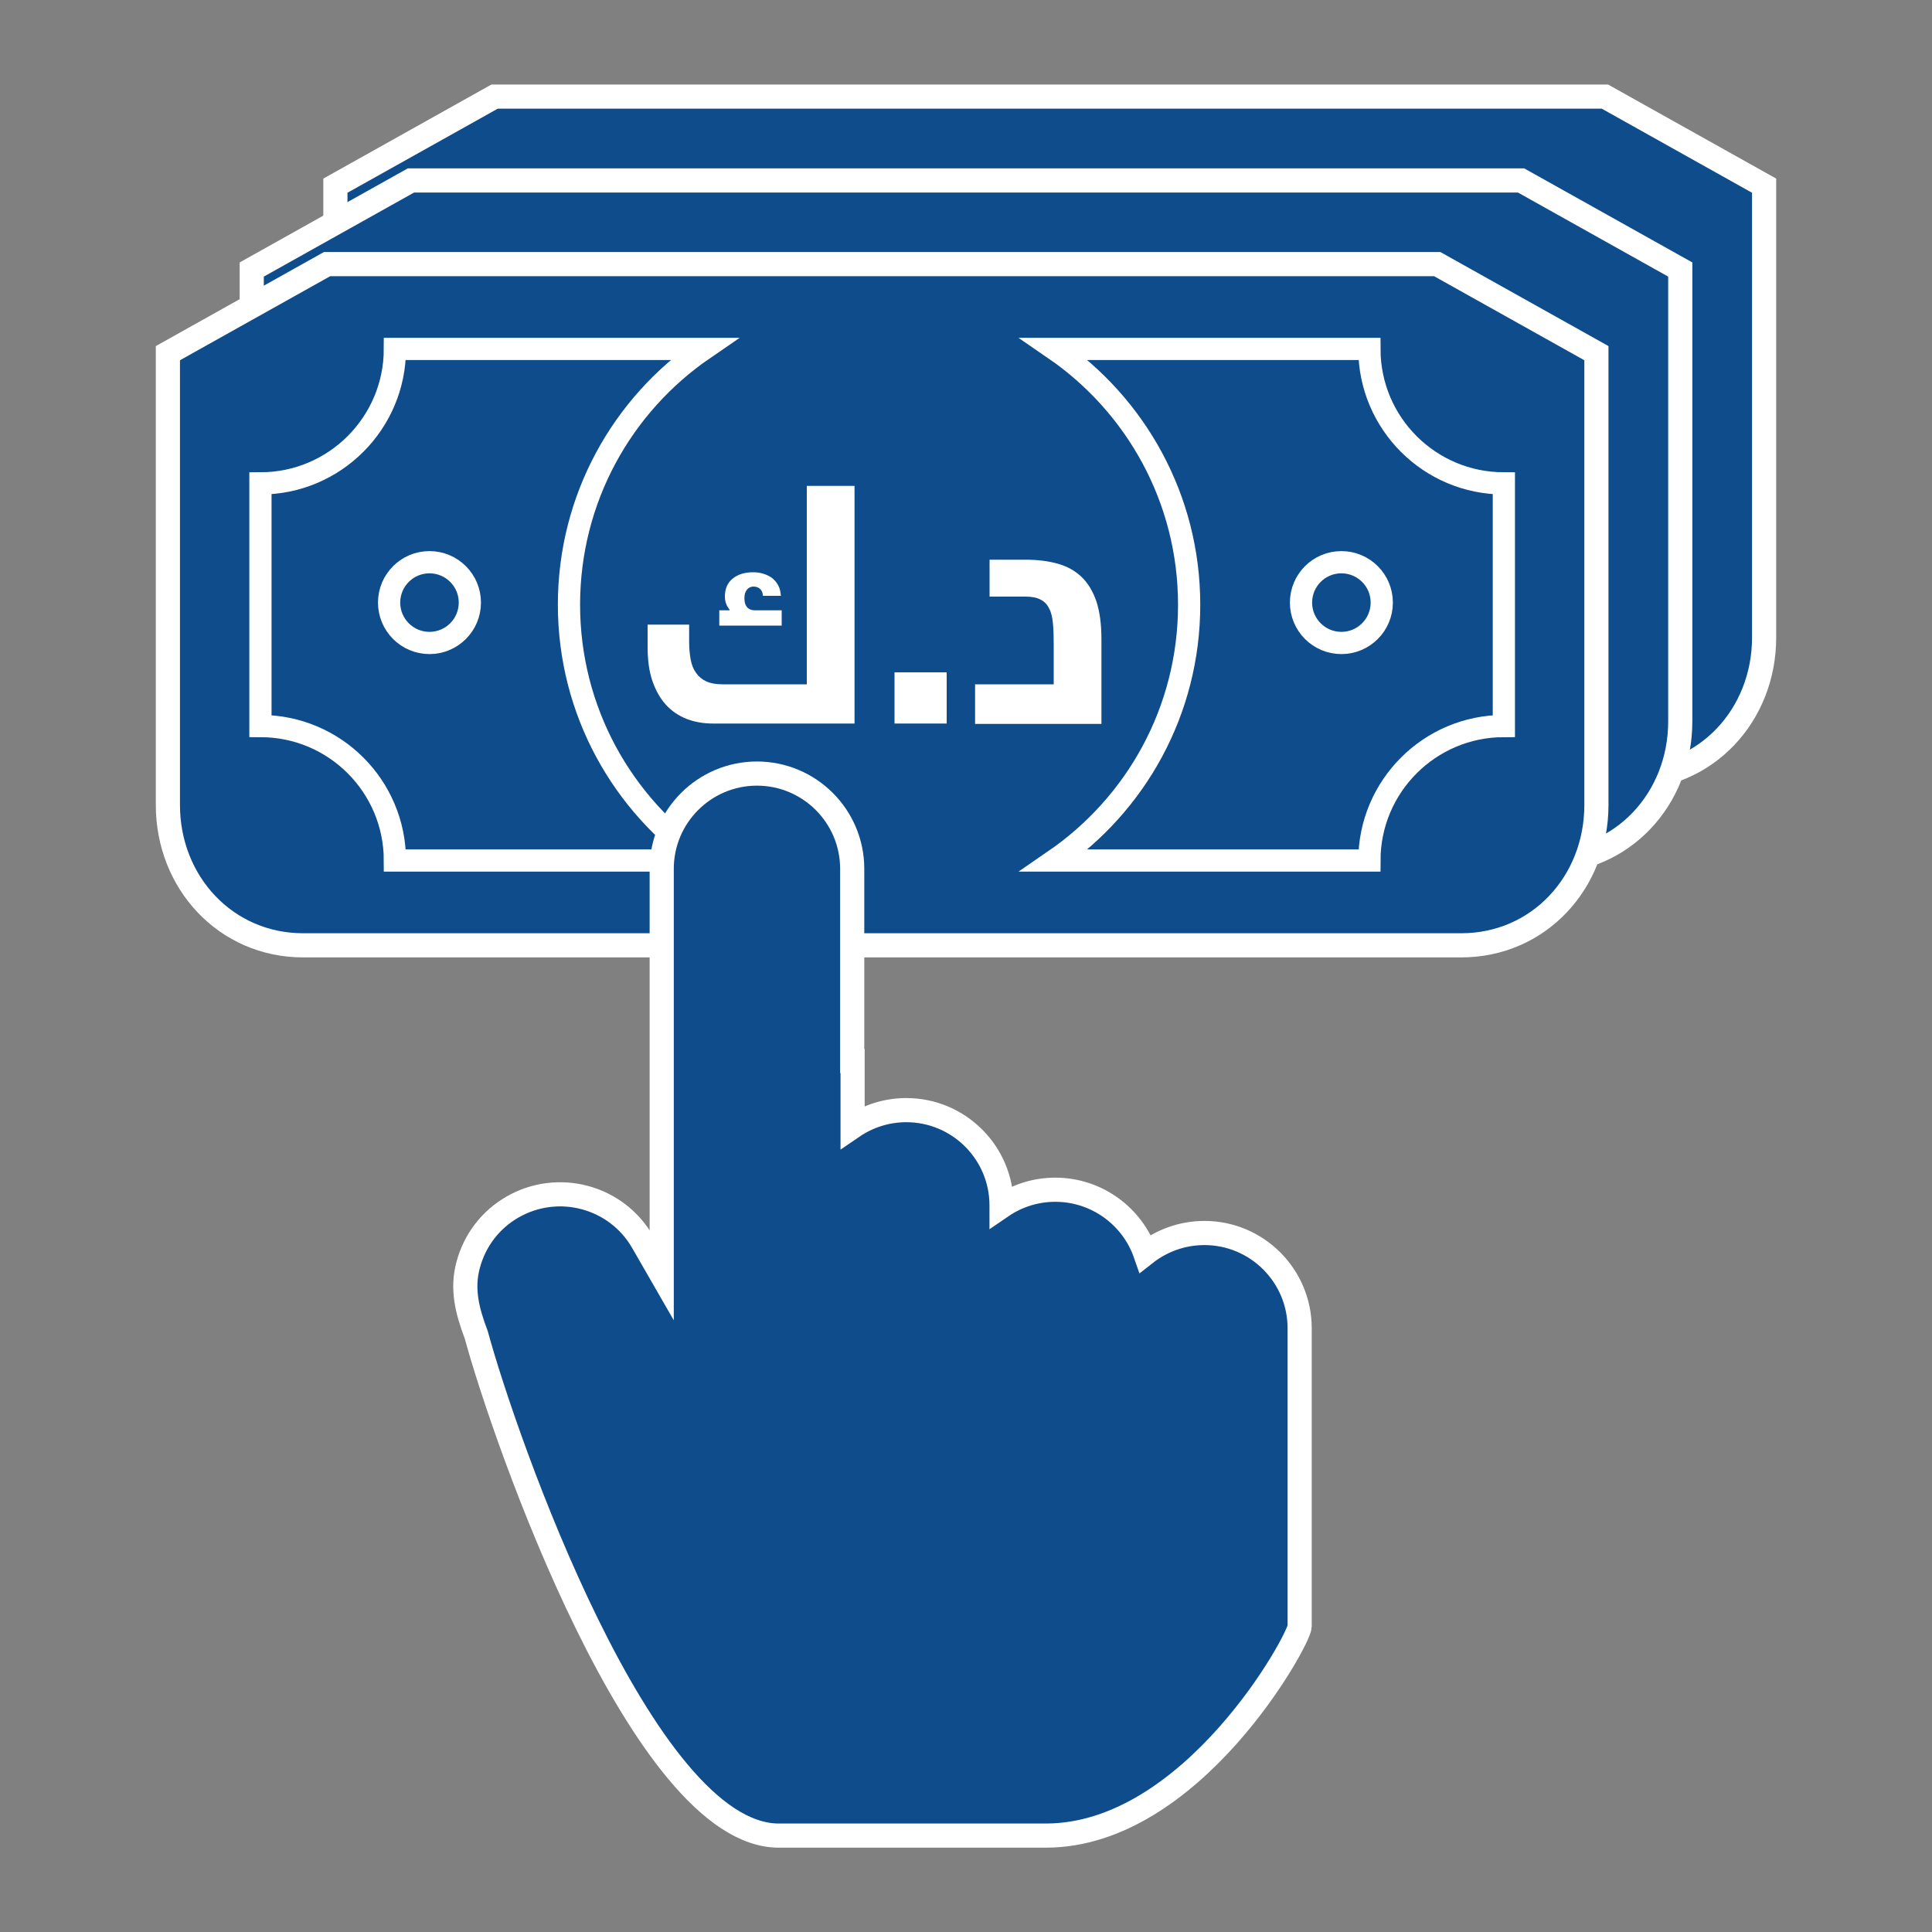
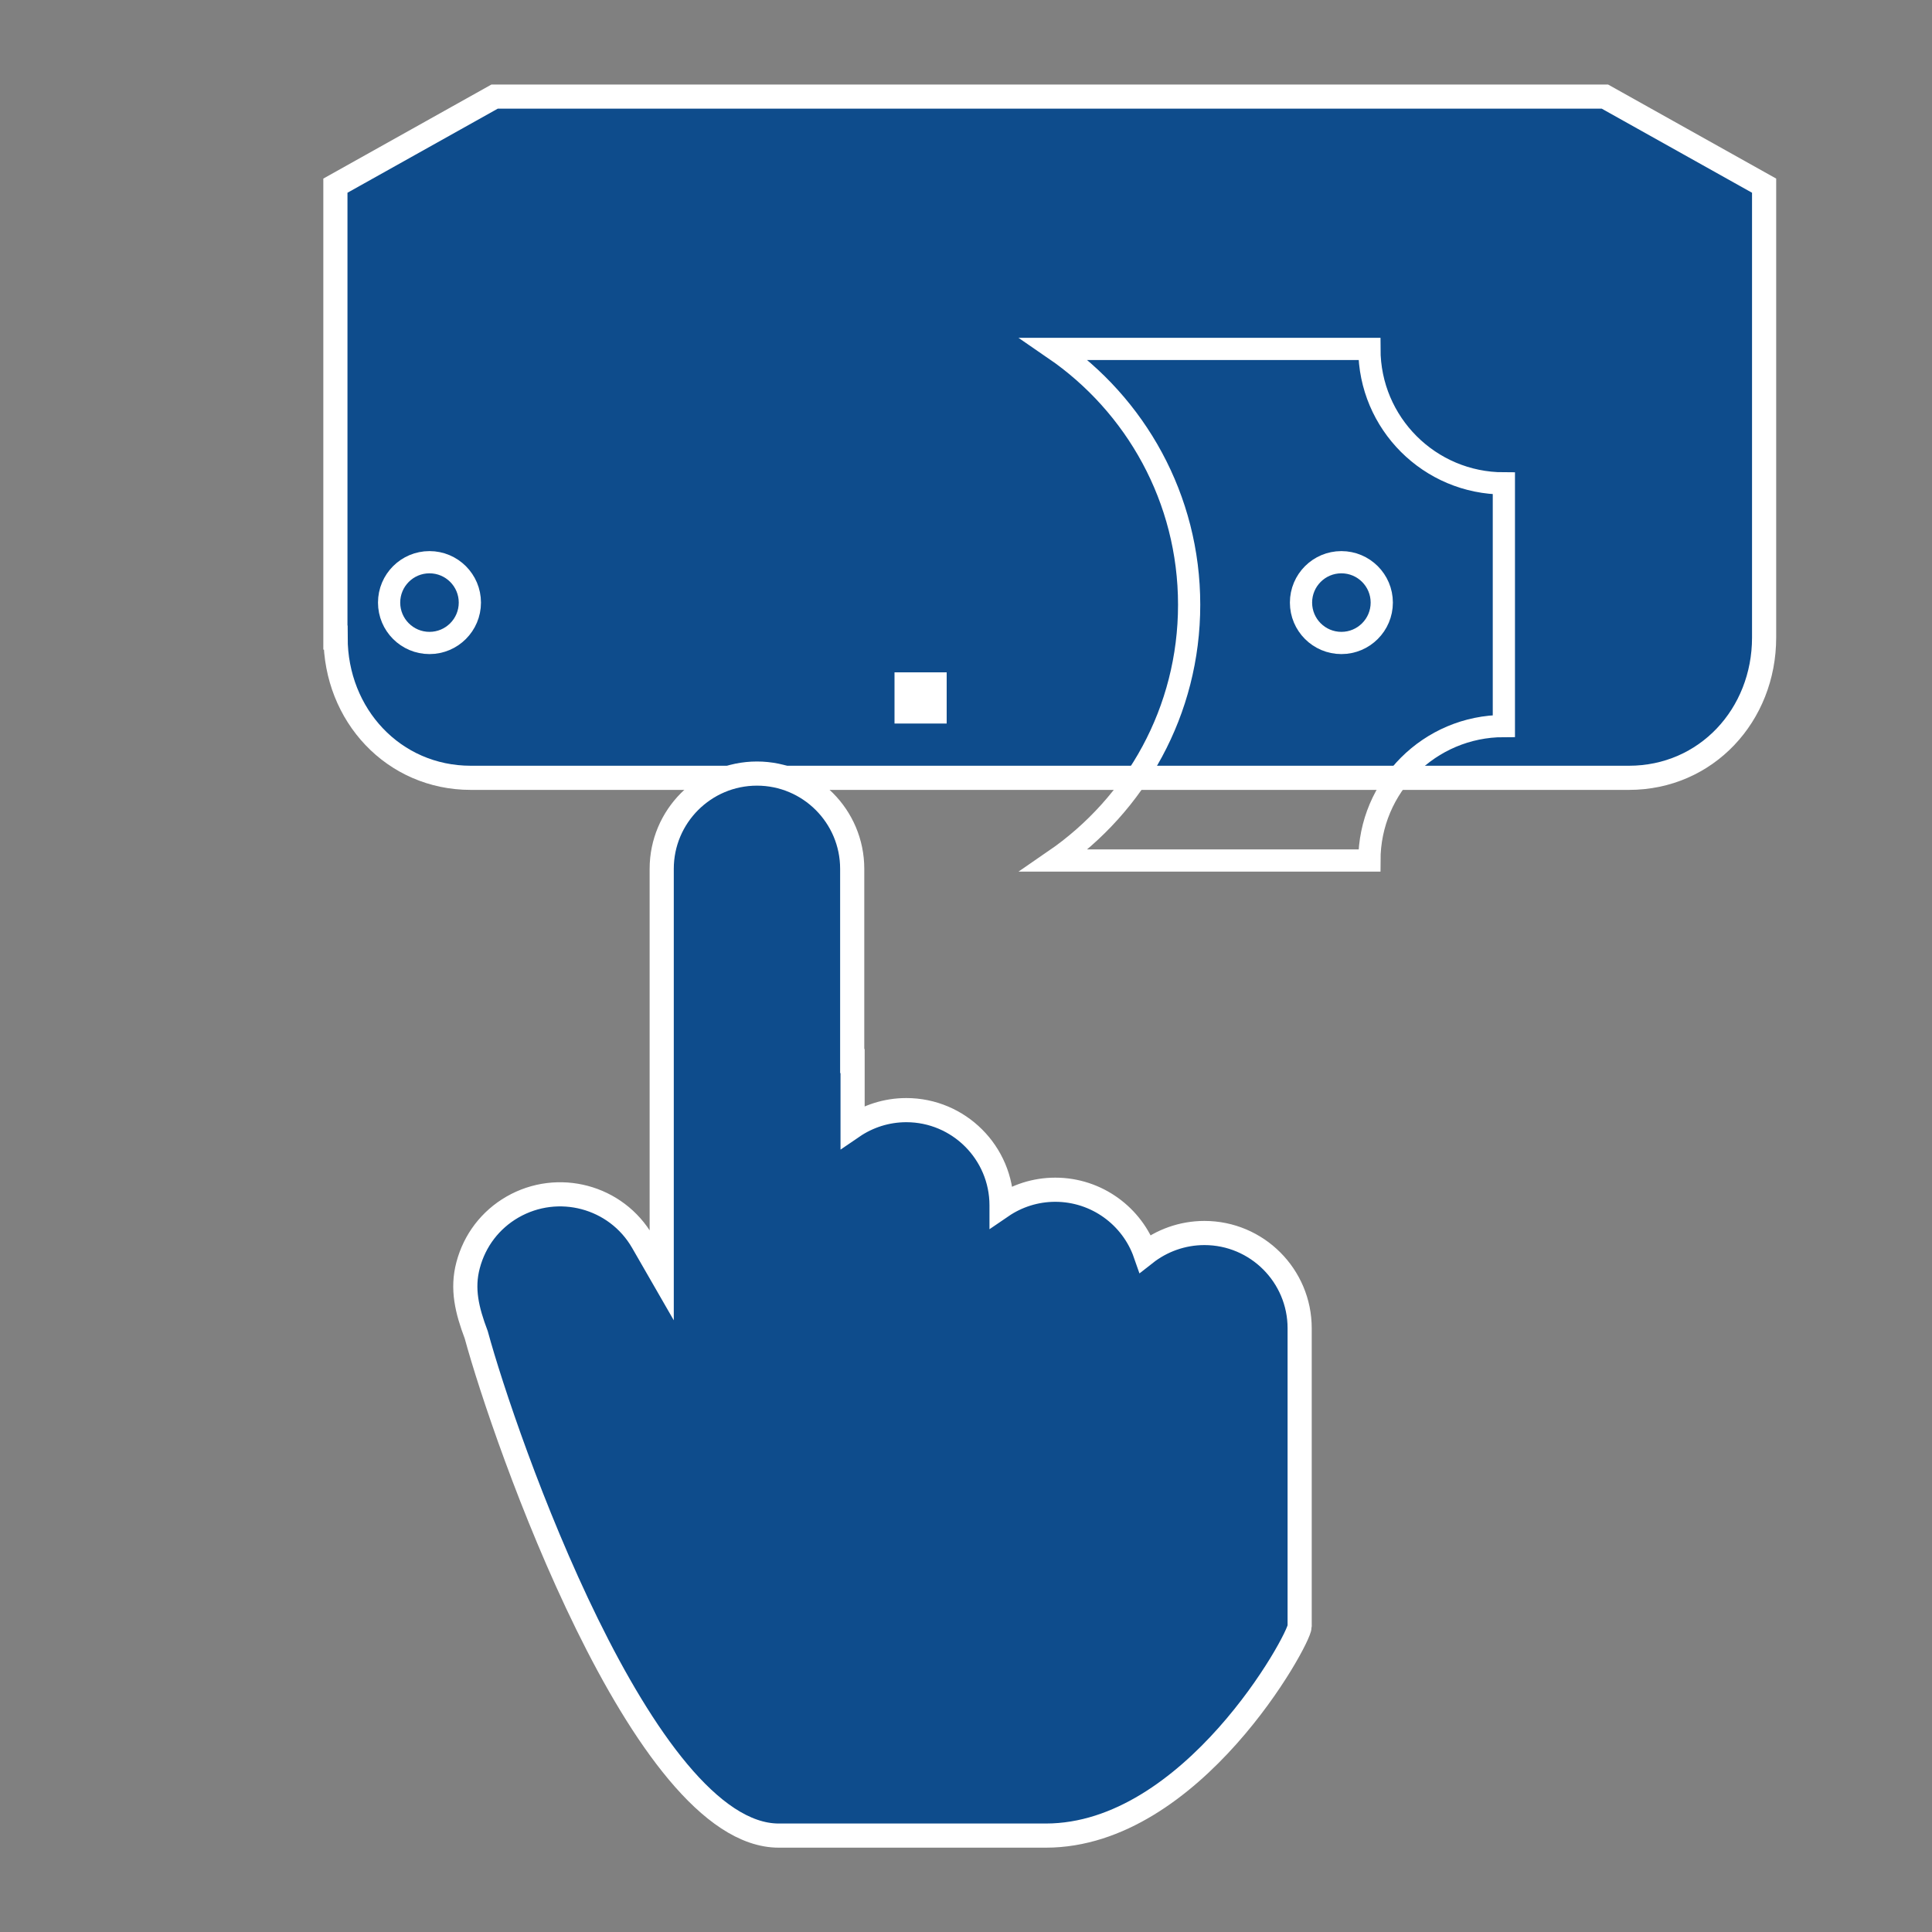
<svg xmlns="http://www.w3.org/2000/svg" id="Layer_1" data-name="Layer 1" width="100" height="100" viewBox="0 0 100 100">
  <rect x="0" y="0" width="100" height="100" fill="#808080" stroke="none" />
  <defs>
    <style>
      .cls-1, .cls-2 {
        stroke-linecap: round;
      }

      .cls-1, .cls-2, .cls-3 {
        stroke: #fff;
        stroke-miterlimit: 10;
      }

      .cls-1, .cls-3 {
        fill: #0e4c8c;
        stroke-width: 1.25px;
      }

      .cls-2 {
        fill: none;
        stroke-width: 1.15px;
      }

      .cls-4 {
        fill: #fff;
        stroke-width: 0px;
      }
    </style>
  </defs>
  <path class="cls-1" d="m17.37,33c0,4.01,3,7.26,7,7.26h59.94c4.01,0,7-3.25,7-7.26V9.61s-8.24-4.61-8.24-4.61H25.6s-8.24,4.61-8.24,4.61v23.39Z" />
-   <path class="cls-1" d="m13.03,37.34c0,4.01,3,7.26,7,7.26h59.94c4.01,0,7-3.25,7-7.26V13.95s-8.24-4.61-8.24-4.61H21.27s-8.24,4.61-8.24,4.61v23.39Z" />
  <g>
-     <path class="cls-1" d="m8.69,41.67c0,4.01,3,7.26,7,7.26h59.94c4.01,0,7-3.25,7-7.26v-23.39s-8.24-4.61-8.24-4.61H16.93s-8.24,4.61-8.24,4.61v23.39Z" />
    <g>
      <g>
-         <path class="cls-2" d="m29.45,31.3c0-5.5,2.76-10.35,6.98-13.24h-15.99c0,3.84-3.12,6.96-6.96,6.96v12.56c3.84,0,6.96,3.11,6.96,6.96h15.99c-4.21-2.89-6.98-7.74-6.98-13.24Z" />
        <path class="cls-2" d="m70.88,18.06h-16.31c4.21,2.89,6.98,7.74,6.98,13.24s-2.76,10.34-6.98,13.24h16.31c0-3.84,3.12-6.96,6.96-6.96v-12.56c-3.84,0-6.96-3.11-6.96-6.96Z" />
      </g>
      <circle class="cls-2" cx="69.43" cy="31.19" r="2.09" />
      <circle class="cls-2" cx="22.23" cy="31.19" r="2.09" />
    </g>
    <g>
-       <path class="cls-4" d="m41.77,25.15h2.46v12.3h-7.33c-.49,0-.95-.08-1.36-.24s-.77-.4-1.07-.73c-.3-.33-.53-.74-.7-1.23-.17-.49-.25-1.08-.25-1.75v-1.17h2.15v.89c0,.34.03.65.08.92.05.27.14.5.28.69.13.19.31.34.53.44.22.1.5.15.83.15h4.37v-10.27Zm-4.01,6.45v-.05c-.16-.19-.24-.42-.24-.67,0-.4.13-.71.4-.93.27-.22.62-.33,1.06-.33.17,0,.34.02.51.07.17.05.32.12.45.21.13.1.24.22.33.38.09.15.13.34.15.56h-.93c-.01-.16-.06-.28-.15-.36-.09-.08-.21-.12-.34-.12-.13,0-.24.05-.33.15-.09.1-.14.25-.14.45s.04.35.13.46c.09.11.23.17.44.17h1.36v.79h-3.23v-.79h.55Z" />
      <path class="cls-4" d="m49,34.8v2.65h-2.7v-2.65h2.7Z" />
-       <path class="cls-4" d="m50.46,35.42h4.08v-2.06c0-.41-.01-.78-.04-1.09-.03-.32-.09-.58-.2-.78-.1-.21-.25-.36-.45-.46-.19-.1-.45-.15-.77-.15h-1.86v-1.91h1.86c.63,0,1.19.07,1.68.21.49.14.9.37,1.23.69.33.32.58.74.76,1.26.17.52.26,1.17.26,1.95v4.39h-6.54v-2.03Z" />
    </g>
  </g>
  <path class="cls-3" d="m44.11,54.92v-9.95c0-2.72-2.21-4.93-4.93-4.93s-4.93,2.21-4.93,4.93v21.03l-.99-1.72c-1.36-2.36-4.38-3.16-6.74-1.8-1.14.66-1.95,1.72-2.29,3-.33,1.23-.06,2.34.42,3.61,1.46,5.37,8.62,25.92,15.66,25.92h13.82c7.58,0,13.14-10.17,13.14-10.83v-15.43c0-2.72-2.21-4.93-4.93-4.93-1.15,0-2.22.4-3.06,1.06-.67-1.92-2.51-3.3-4.66-3.3-1.03,0-1.99.32-2.78.86v-.05c0-2.72-2.21-4.93-4.93-4.93-1.03,0-1.99.32-2.78.86v-3.4Z" />
</svg>